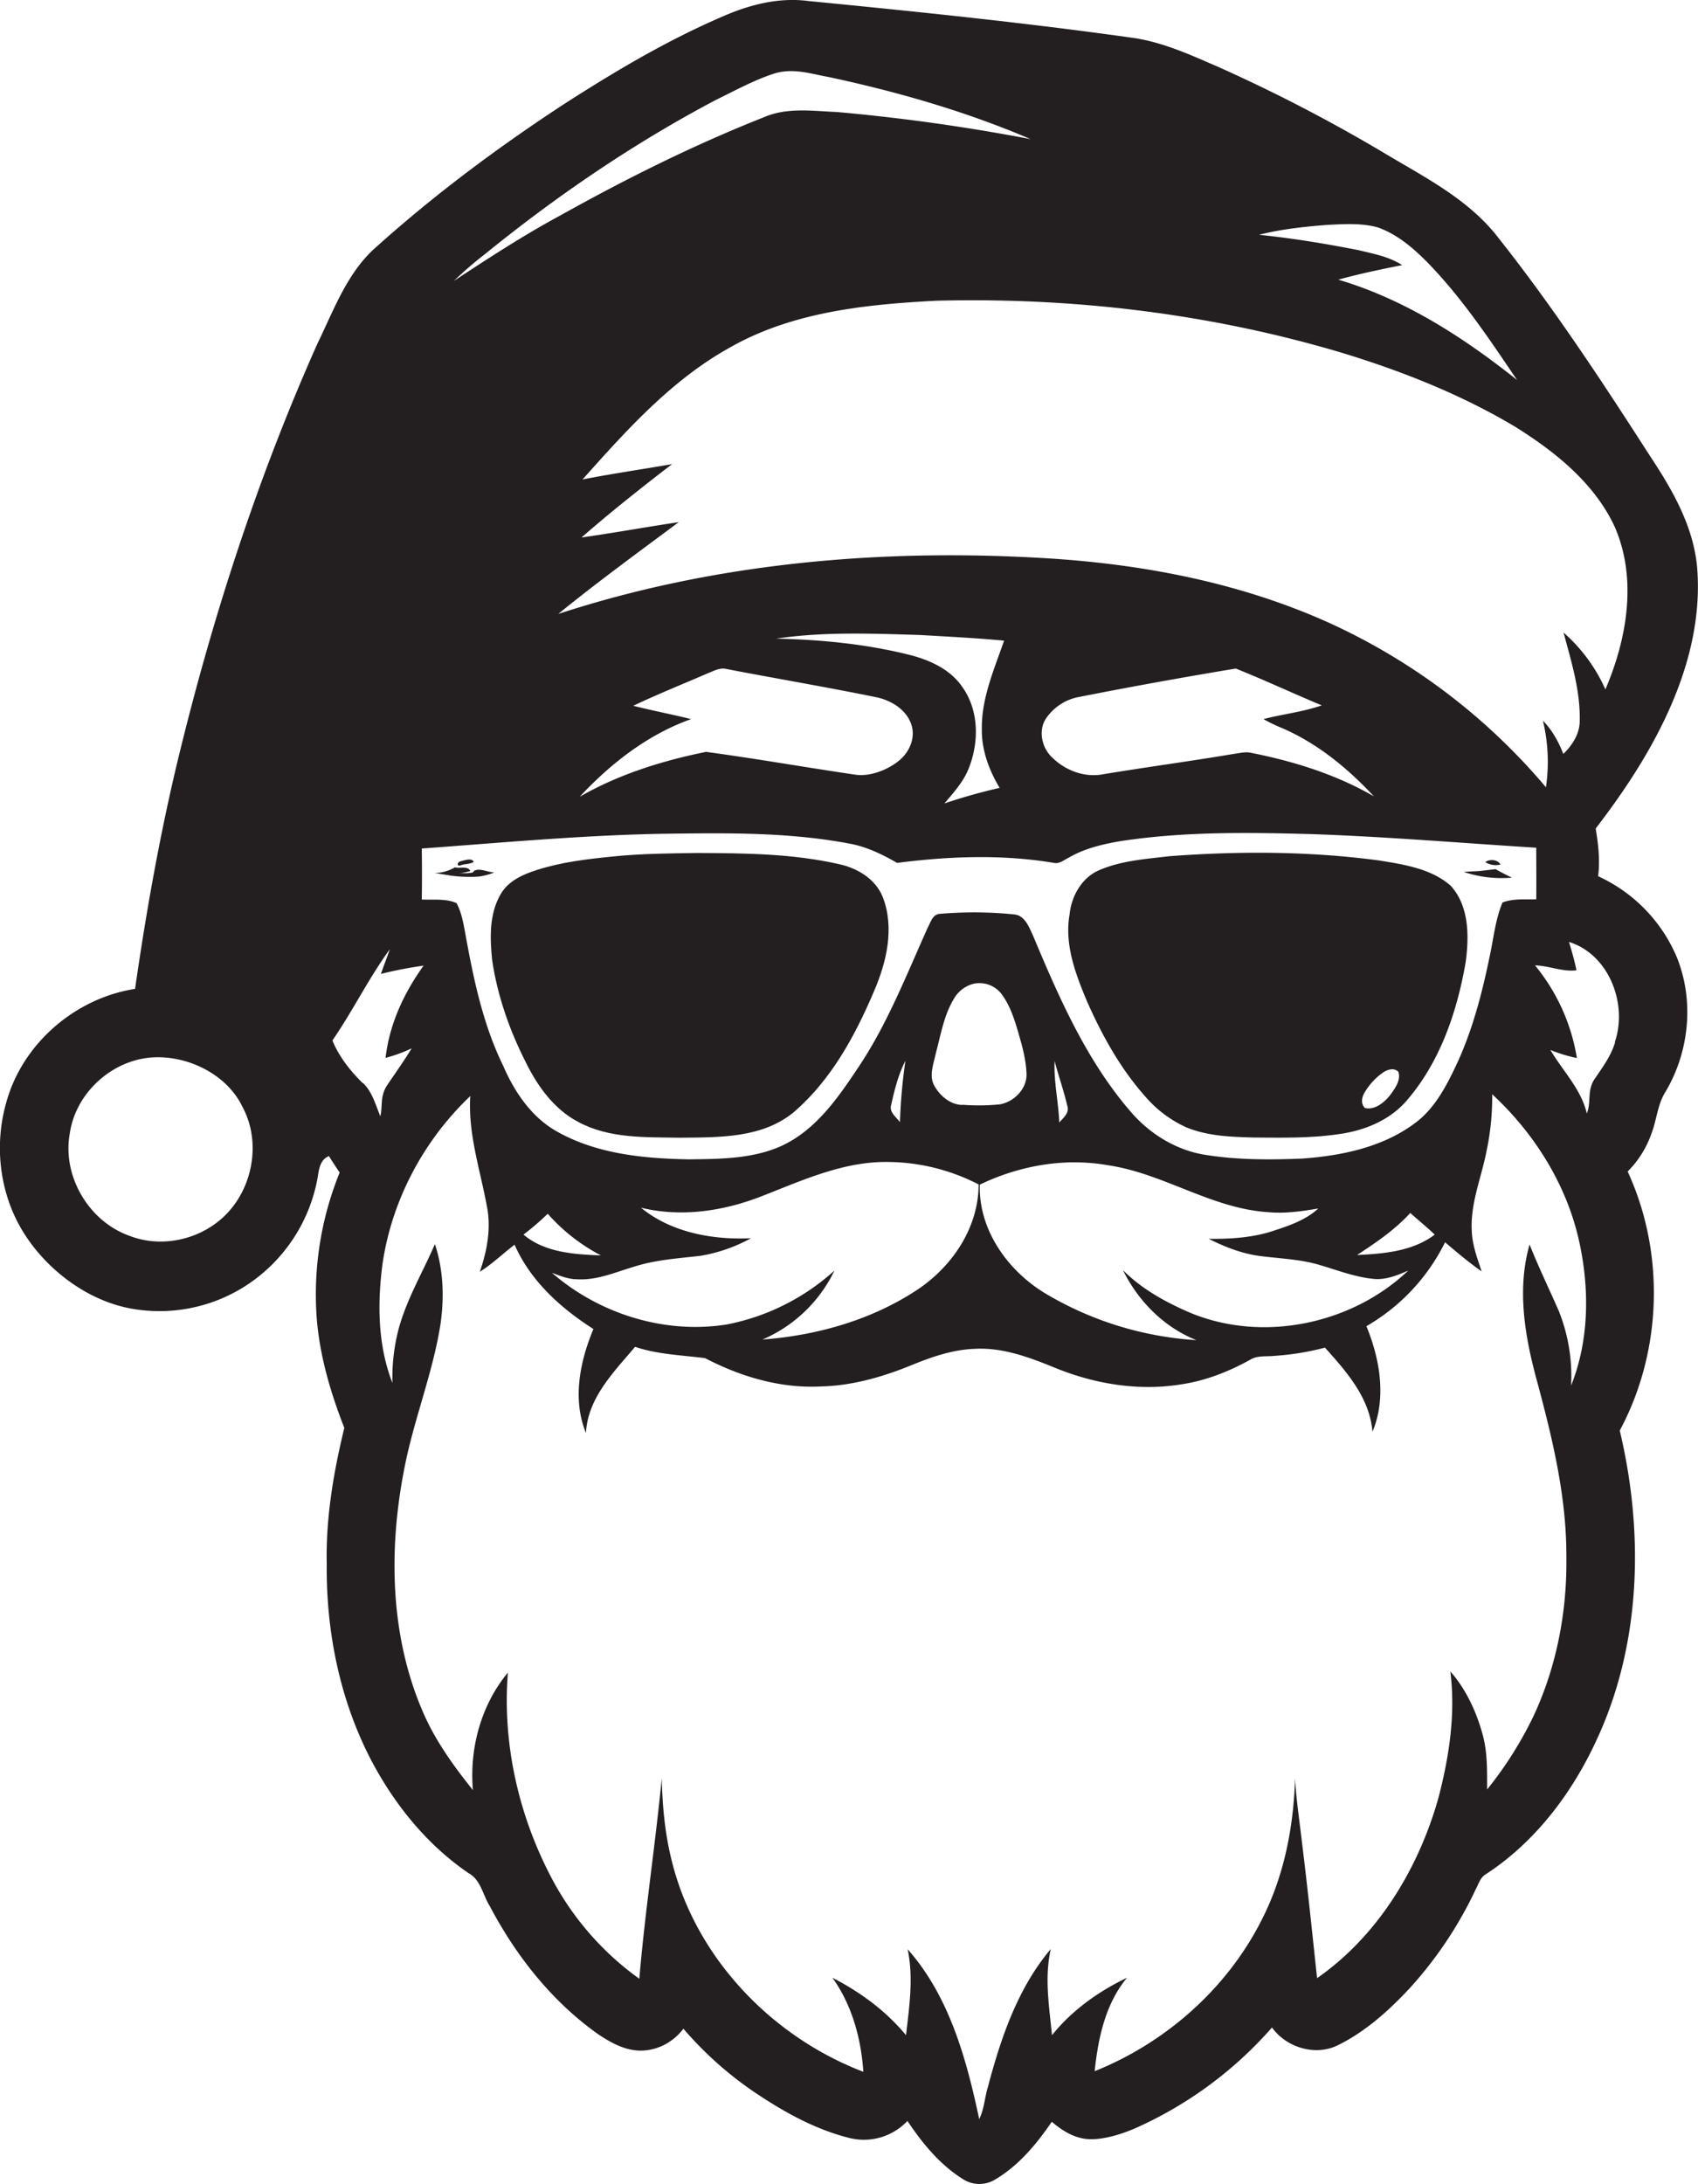
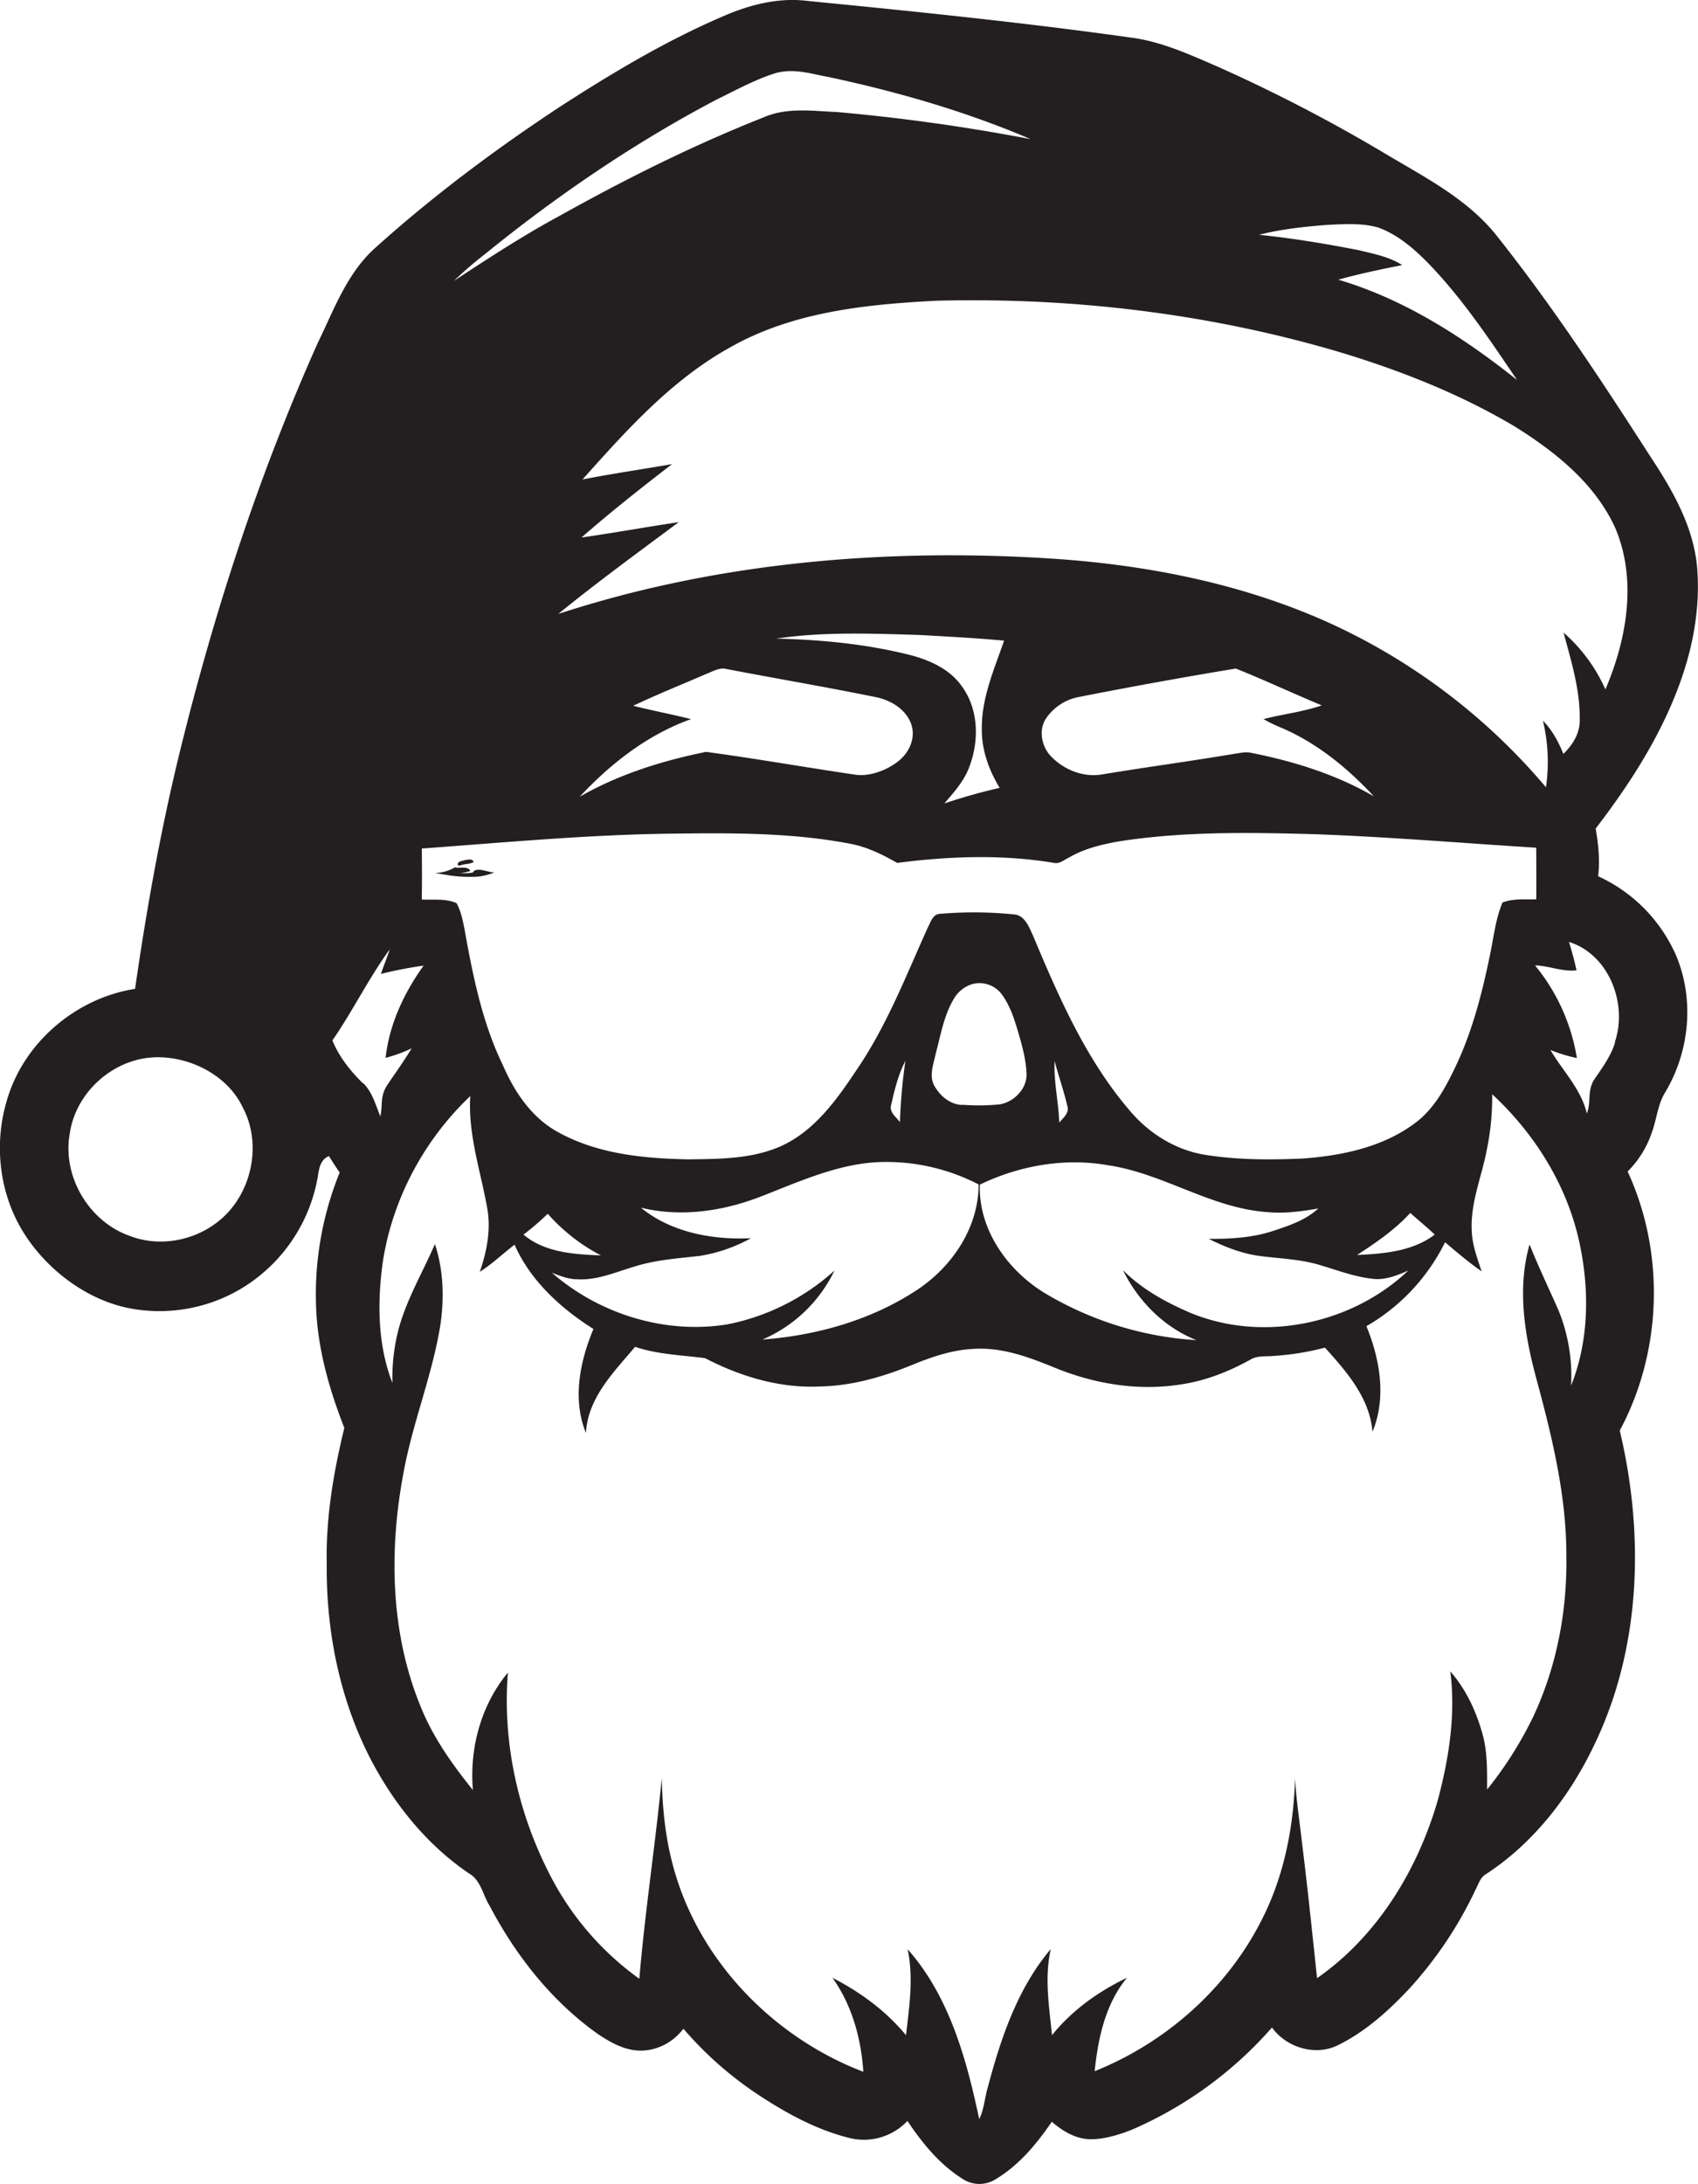
<svg xmlns="http://www.w3.org/2000/svg" id="Layer_1" data-name="Layer 1" viewBox="0 0 839.8 1080">
  <title>biseeise_santa_flat_black_logo_White_background_81fecd66-8b04-46a1-bd02-5c4ee7a676f9</title>
  <path d="M790.4,433.3c1-7.9.1-15.8-1.2-23.6,14.6-19,27.9-39.2,37.4-61.2s14.8-45.2,12.7-68.7c-2-19.8-12.1-37.5-22.9-53.8-24.3-37.8-49-75.4-77-110.5-14.8-18-36-28.5-55.6-40.3A794.6,794.6,0,0,0,603,33.3c-14.3-6.2-28.7-12.9-44.3-14.8C505.9,11.1,452.9,5.7,399.8.5,385.5-1.4,371.1,2.2,358,7.9c-28.1,12-54.4,27.7-80,44.2-32.3,21.2-63.4,44.4-92.1,70.2-14.2,12.5-20.7,30.8-28.8,47.4-29.8,66.7-52.4,136.6-69.5,207.6C78.8,414.2,72.2,451.5,66.8,489,37.1,493.6,11,516.2,3.1,545.2c-6,20.9-3.4,44.2,7.7,62.9s31.5,34.9,54.1,39a78.9,78.9,0,0,0,55.4-10.5,80.5,80.5,0,0,0,36.9-54.9c0.6-3.9,1.3-8.4,5.5-10,1.7,2.7,3.4,5.4,5.3,8.1a160.2,160.2,0,0,0-11.7,65.5c0.6,21,6.4,41.4,14,60.8-5.4,22.1-9.2,44.7-8.7,67.5-0.3,32.9,6.3,66.1,21.3,95.5,11.6,22.5,27.9,42.9,48.9,57.2,6,3.3,7,10.8,10.4,16.2,13,24.7,30.9,47.4,53.9,63.6,6.5,4.3,13.8,8.3,21.9,7.9s15.3-4.6,20-10.8a178.6,178.6,0,0,0,35.9,31.9c14.1,9.4,29.2,17.8,45.7,22a29.6,29.6,0,0,0,29.2-8.3c7.3,10.9,15.9,21.5,27.2,28.6a15,15,0,0,0,16.3.3c11.6-6.9,20.4-17.5,27.9-28.5,5.1,4.4,11.2,8.2,18.1,8.6s15.9-2.2,23.2-5.4a195.4,195.4,0,0,0,67.6-49.8c7.2,10,21.6,14.3,32.7,8.7,13.6-6.7,25-17,35.3-28a197.1,197.1,0,0,0,32.7-48.9c1.3-2.4,2.1-5.3,4.3-7.1,24.8-15.9,43.3-40.3,55.5-66.8,22.2-47.6,23.5-102.6,11.5-153.1,21-39.1,22.5-87.8,3.9-128.1a49.4,49.4,0,0,0,11.9-19.1c2.5-6.6,2.9-14,6.7-20.1,12-20,14.5-45.6,5.5-67.3A77,77,0,0,0,790.4,433.3ZM106.9,604.8c-11.9,9-28.6,11.8-42.6,6.4-20.2-7-33.6-29.4-29.8-50.6,2.6-18.4,17.9-33.7,36-37.1s40.8,5.9,49.4,23.8C130.2,566.3,124.2,592,106.9,604.8ZM656.5,111.2c8.4-.4,17-1,25.1,1.3,10,3.6,18.1,10.8,25.4,18.3,16.6,17.3,29.9,37.3,43.3,57.1-26.5-21.1-55.6-39.9-88.4-49.6,10.4-2.9,21-5.1,31.6-7.2-6.5-4.2-14.2-5.6-21.6-7.4-16.3-3.2-32.7-5.9-49.2-7.6C633.7,113.3,645.1,112.1,656.5,111.2Zm7,63.2c29.9,9.1,59.2,20.7,86,36.7,19.8,12.4,39.2,27.9,49.2,49.6,11.1,25.7,6,55.2-4.7,80.2a81.3,81.3,0,0,0-20.7-28.1c3.8,14.2,8.3,28.5,8,43.4,0.1,6.5-3.6,12.3-8.1,16.6-2.4-6-5.5-11.8-10.1-16.4a86.6,86.6,0,0,1,1.5,32.9,306.1,306.1,0,0,0-105.7-80.6c-43.6-20-91.4-29.4-139.1-32.5-81.9-5.2-165.4,1.8-243.7,27.4,19.4-15.8,39.6-30.5,59.6-45.4-16.1,2.4-32,5.3-48.1,7.6,14.5-12.7,29.6-24.6,44.8-36.3-14.8,2.6-29.6,4.7-44.3,7.6,21.7-24.3,44-49.2,72.8-65.2,31-17.7,67.4-21.4,102.4-23.2C530.9,147,598.7,155.1,663.5,174.4ZM633.3,359.7c17.8,7.5,33.1,20,46.2,34.1-18.8-10.9-39.8-17.4-61.1-21.6-2.6-.5-5.1.2-7.6,0.5-21.8,3.7-43.7,6.6-65.4,10.2-9.2,1.7-18.8-2-25.3-8.6-4.9-4.8-6.7-13.2-2.7-19.1a25.2,25.2,0,0,1,16.5-10.6q38.6-7.6,77.3-14c14.3,5.7,28.3,12.3,42.5,18.2-9.4,3.3-19.3,4.3-28.8,6.8A74.6,74.6,0,0,0,633.3,359.7ZM494.4,389.6a280.6,280.6,0,0,0-27.3,7.7c4.2-5,8.8-10,11.5-16.1,5.7-13.2,5.9-29.7-2.8-41.7-6.1-8.8-16.4-13.3-26.5-15.8-21.4-5.3-43.4-7.4-65.4-7.9,23.5-3.5,47.3-2.5,71-1.8,13.9,0.8,27.8,1.5,41.7,2.8-4.9,14.2-11.2,28.4-11,43.6C485.4,370.7,489.1,380.8,494.4,389.6ZM313.2,349c12-5.7,24.5-10.7,36.7-16,2.9-1.1,6-3,9.3-2.2,24.9,4.8,49.9,9,74.8,14.1,6.7,1.6,13.3,5.5,16.2,12s0.4,13.6-4.4,18.2-14.8,9.4-23.3,7.9c-24.5-3.6-48.8-7.9-73.3-11.2-21.7,4.4-43.2,11.1-62.5,22.2,15.4-16.5,33.7-30.8,55.1-38.4C332.2,353.2,322.6,351.4,313.2,349ZM239.8,125.7c35.6-28.9,73.7-54.9,114.3-76.3,9.2-4.5,18.3-9.5,28.1-12.8s18.6-.1,27.7,1.5c34.1,7.3,67.8,17,99.8,30.7A960.7,960.7,0,0,0,414,55.4c-12-.5-24.6-2.4-36,2.5-34.7,13.7-68.2,30.4-100.8,48.6-18.2,9.8-35.5,21.1-52.7,32.4A190.5,190.5,0,0,1,239.8,125.7ZM208.6,419.6c39.7-2.9,79.4-6.6,119.3-7.3,30.7-.4,61.6-0.9,91.9,4.8,8.6,1.5,16.4,5.3,23.9,9.6,25.7-3.3,51.9-4.3,77.6,0,2.7,0.6,5-1.5,7.3-2.6,7.7-4.5,16.5-6.6,25.2-8.1,31.7-4.9,63.9-4.4,95.9-3.5,36.8,1.3,73.4,4.4,110.1,6.7,0,8.5.1,17,0,25.5-5.6.2-11.4-.5-16.7,1.6-3.4,8.1-4.3,16.9-6.1,25.5-3.9,19.1-8.8,38.2-17.2,55.8-4.9,10.3-10.6,20.9-20,27.8-15.9,11.9-36.2,16.1-55.6,17.5-16,.7-32.1.7-47.9-1.8-14.2-2.2-27.1-10-36.5-20.7-22.3-25.5-36-57-49-88-1.9-4-3.9-9.6-9-10.2a197.4,197.4,0,0,0-37-.3c-3.5.2-4.5,4.1-5.9,6.7-10.8,23.9-20.3,48.6-35.2,70.4-9.8,14.7-20.7,30.1-37.3,37.7-14.3,6.4-30.2,6.4-45.6,6.6-22.3-.4-45.6-2.6-65.4-13.8-12.6-7.1-21-19.6-26.6-32.6-10.2-20.9-14.8-43.8-18.9-66.5-0.9-4.7-1.8-9.6-4.1-13.8-5.3-2.4-11.5-1.5-17.2-1.8Q208.8,432.3,208.6,419.6ZM591.7,662.7A165.9,165.9,0,0,1,517,639.6c-18.6-11.2-33.1-31.5-32.4-53.8,19.5-9.4,41.9-13.4,63.3-9.6,27.5,4,51.2,21.4,79.2,23.2,8.3,0.8,16.7-.4,24.9-1.8-6.5,6-15.1,8.7-23.3,11.4-10,3.1-20.5,3.7-30.9,3.6,7.8,3.9,16.1,7.2,24.7,8.4s18.2,1.5,27.1,3.7,20.2,7.1,30.9,7.8c5.6,0.2,10.9-2,16-4.2-27.9,26.5-71.7,35.7-107.5,21-12.2-5.2-24.1-11.7-33.6-21.2C563,643.5,575.7,656.3,591.7,662.7Zm-232-7.8c-30.7,5-63.3-5.1-86.7-25.5,4,1.5,8.1,3.2,12.4,3.2,9.7,0.6,18.7-3.4,27.8-6.1,10.7-3.5,22-4.2,33.2-5.5a78,78,0,0,0,25-8.7c-18.9.9-39.4-2.8-54.4-15.1,19.7,4.8,40.3,1.8,59-5.4s39.1-16.8,60.5-17.2a99.4,99.4,0,0,1,47.5,11.1c0,21.4-13.1,40.7-30.5,52.2-22.6,14.9-49.6,22.5-76.4,24.5a70.2,70.2,0,0,0,35.6-34.1A110.8,110.8,0,0,1,359.7,654.9ZM258.9,610.5a127.5,127.5,0,0,0,12-10.3,91.7,91.7,0,0,0,26.3,20.6C284.1,620.3,269.4,619.4,258.9,610.5Zm181.8-63.9c1.7-7.5,3.5-15.1,7.1-22a269.7,269.7,0,0,0-2.7,30.3C443.3,552.4,439.8,550.1,440.7,546.6Zm35.2-.2c-6-.2-11-4.5-13.8-9.5s-0.3-11,.8-16.3c2.4-8.9,3.9-18.3,8.7-26.4a15.8,15.8,0,0,1,9.4-7.6,13.7,13.7,0,0,1,14.6,5.3c4,5.5,6.1,12.1,8,18.6s3.9,13.6,4.1,20.7-6.1,13.7-13.2,14.9A104.7,104.7,0,0,1,475.9,546.3Zm45.7-21.7c1.9,7.3,4.5,14.5,6.2,21.9,1.4,3.6-1.9,6.1-3.9,8.5C523.5,544.8,521.1,534.8,521.6,524.6Zm149.4,96c9.4-6.1,18.8-12.5,26.5-20.9,4,3.6,8.2,7,12.1,10.7C698.7,618.8,684.3,620,671,620.6Zm-491.5-85c-6.2-6.1-11.8-13.1-15.1-21.2,10.1-14.6,17.9-30.7,28.4-45.1-1.4,4.1-3,8.1-4.4,12.2a202.6,202.6,0,0,1,21.1-4.1c-9.7,13.5-16.9,28.9-18.8,45.6a70.6,70.6,0,0,0,12.9-4.7c-3.7,6.1-7.9,12-11.9,17.9s-2.3,10.5-3.6,15.7C185.7,546.2,184.1,539.9,179.5,535.5Zm597.5,150a86.7,86.7,0,0,0-6-37.3c-4.8-11-10.1-21.9-14.5-33-6.3,22-2.4,45.2,3.5,66.9,7.7,28.5,14.8,57.6,14.7,87.4,0.4,27.1-4.8,54.4-16.3,79a187.1,187.1,0,0,1-22.9,36.2c0-8.8.2-17.8-2-26.4-3.1-11.6-8.2-22.9-16.2-32,2.7,21.1-.6,42.5-6,63-9.9,34.8-29.9,67.8-59.9,88.7-2.4-22.5-4.7-44.9-7.5-67.4-1.2-10.5-2.8-20.9-3.4-31.4-0.7,24.3-5.5,48.7-16.7,70.4-17.1,33.7-47.4,60.4-82.4,74.4,1.7-16.3,5.3-33.3,16-46.2-14.2,6.8-27.2,16.1-37.1,28.4-1.4-14.2-3.8-28.5-.6-42.6-16.4,19.4-24.7,44-31.1,68.2-1.6,5.2-1.8,10.9-4.3,15.9-6.3-29.7-14.8-60.8-35.4-84,3,14.1.8,28.5-.8,42.5-9.9-12-22.6-21.3-36.4-28.4,9.7,13.5,14.2,30.1,15.3,46.5-45.3-17.3-82.7-56.3-94.6-103.7-3.5-13.6-4.8-27.6-5.1-41.5-3.2,33.1-8.3,66-11.1,99.2a143.5,143.5,0,0,1-43.6-50.2c-16.2-30.9-24.2-66.3-21.4-101.2-13.3,16-19.1,37.5-17.3,58.1-9.8-12.2-19-25-25.1-39.5-15.8-37.1-16.6-78.9-9.1-118.1,4.5-24.3,14-47.4,18-71.8,2.1-13.5,1.7-27.6-2.6-40.6-6,13.9-13.9,27.1-17.9,41.8a94.8,94.8,0,0,0-3.1,26.9c-7.3-18.6-7.5-39.4-4.9-59,4.6-31.5,20.4-61.1,43.4-82.9-1.2,18.6,4.9,36.4,8.2,54.5,2.2,10.9.1,22-3.5,32.4,6.2-3.9,11.4-9,17.2-13.4,7.8,17.8,22.8,31.4,39,41.7-6.7,16-10.5,34.8-3.7,51.4,0.9-17.4,13.8-30.1,24.3-42.6,11.2,3.8,23.1,4.1,34.6,5.6,17.5,9.1,37.1,15,57,14,15.5-.3,30.5-4.6,44.8-10.4,10-4.1,20.5-7.8,31.5-8.2,14-.8,27.4,4.3,40.1,9.5,19.7,8,41.4,11.5,62.5,8,11.9-1.8,23.2-6.3,33.7-12.1,3.5-2.2,7.7-1.5,11.6-1.9a132,132,0,0,0,25.4-4.1C665.7,678,677.4,691,678.8,708c7-16.7,3.7-35.9-3-52.2a98,98,0,0,0,38.9-41.5c5.9,5,11.8,10,18.1,14.4-2.2-6.6-4.7-13.2-4.9-20.2-0.7-13.7,4.9-26.5,7.4-39.7a128,128,0,0,0,2.7-27.7c21.4,19.8,37.5,45.8,43.4,74.5C786.2,638.7,785.8,663.5,776.9,685.5Zm21.8-170.3c-2,6.7-6.2,12.4-10.1,18.1s-1.6,11.6-3.9,17.1c-2.8-12.1-11.9-21-18-31.4a73.8,73.8,0,0,0,13.1,4,96.3,96.3,0,0,0-20.7-45.8c6.9,0.1,13.6,3.3,20.5,2.4-1-4.8-2.3-9.4-3.7-14C795.7,471.9,805.1,496.3,798.7,515.2Z" fill="#231f20" />
  <path d="M236.4,433.5a30,30,0,0,0,8.1-2.1c-3.2,0-7.1-2.3-10-.8l-0.6.8c-2.2.6-4.7,0.3-7,.4a23.7,23.7,0,0,0,5.7-1.1c-1.2-2.7-5.3-1.1-7.6-1.8a20.5,20.5,0,0,1-9.9,2.8L223,433A71.2,71.2,0,0,0,236.4,433.5Z" fill="#231f20" />
  <path d="M228.1,427.8c2-.7,4.4-0.4,6.2-1.6-0.9-2.2-4.7-.7-6.5-0.3S225.7,428.8,228.1,427.8Z" fill="#231f20" />
-   <path d="M742.1,427.5c-1.4-2.5-5.3-2.8-7.5-1.2A9.5,9.5,0,0,0,742.1,427.5Z" fill="#231f20" />
-   <path d="M243.4,474.7c2.6,17.7,8.6,34.8,16.7,50.7,5.8,11.8,14,23.2,25.9,29.4,15.3,8.3,33.4,7.5,50.4,7.8,19.3-.2,41,0.3,56.6-13,18.2-15.8,30-37.6,39.3-59.5,6.2-14.4,10.2-31.3,4.3-46.5-3.5-8.8-12.3-14.2-21.3-16.2-23-5.3-46.8-5.5-70.3-5.6-13.9.2-27.7,0.3-41.5,1.7s-25.9,2.8-38.3,6.8c-6.8,2.2-13.9,5.4-17.6,11.9C241.9,452,242.3,463.8,243.4,474.7Z" fill="#231f20" />
-   <path d="M747.8,434c-2.8-1.3-5.5-2.7-8.1-4.2l-7.8.9c-2.7.2-5.3,0.2-7.9,0.5A59.4,59.4,0,0,0,747.8,434Z" fill="#231f20" />
-   <path d="M566.5,542.3a58.5,58.5,0,0,0,20.3,15.2c10.5,4.3,22,4.7,33.2,5,14.1,0.1,28.3.4,42.3-1.7,12.4-1.7,24.8-6.7,33.2-16.3,16.7-19.2,25.1-44,29.4-68.7,1.7-12.8,1.8-27.8-7.5-37.9-9.7-8.4-23-10.4-35.3-12.4-34.4-4.6-69.3-4.7-103.8-2.1-11.8,1.4-23.9,2.2-34.9,7-8.5,3.8-13.5,12.8-14.4,21.8-2.6,14.8,2.9,29.3,8.5,42.7C545,511.9,554.1,528.4,566.5,542.3Zm108.2-1.7a31.8,31.8,0,0,1,9.4-10.3c2.2-1.4,5.3-2.5,7.5-.3,1.3,4-1.4,7.8-3.6,10.9s-7.4,8.3-12.9,7C673,546,673.4,542.9,674.7,540.6Z" fill="#231f20" />
</svg>